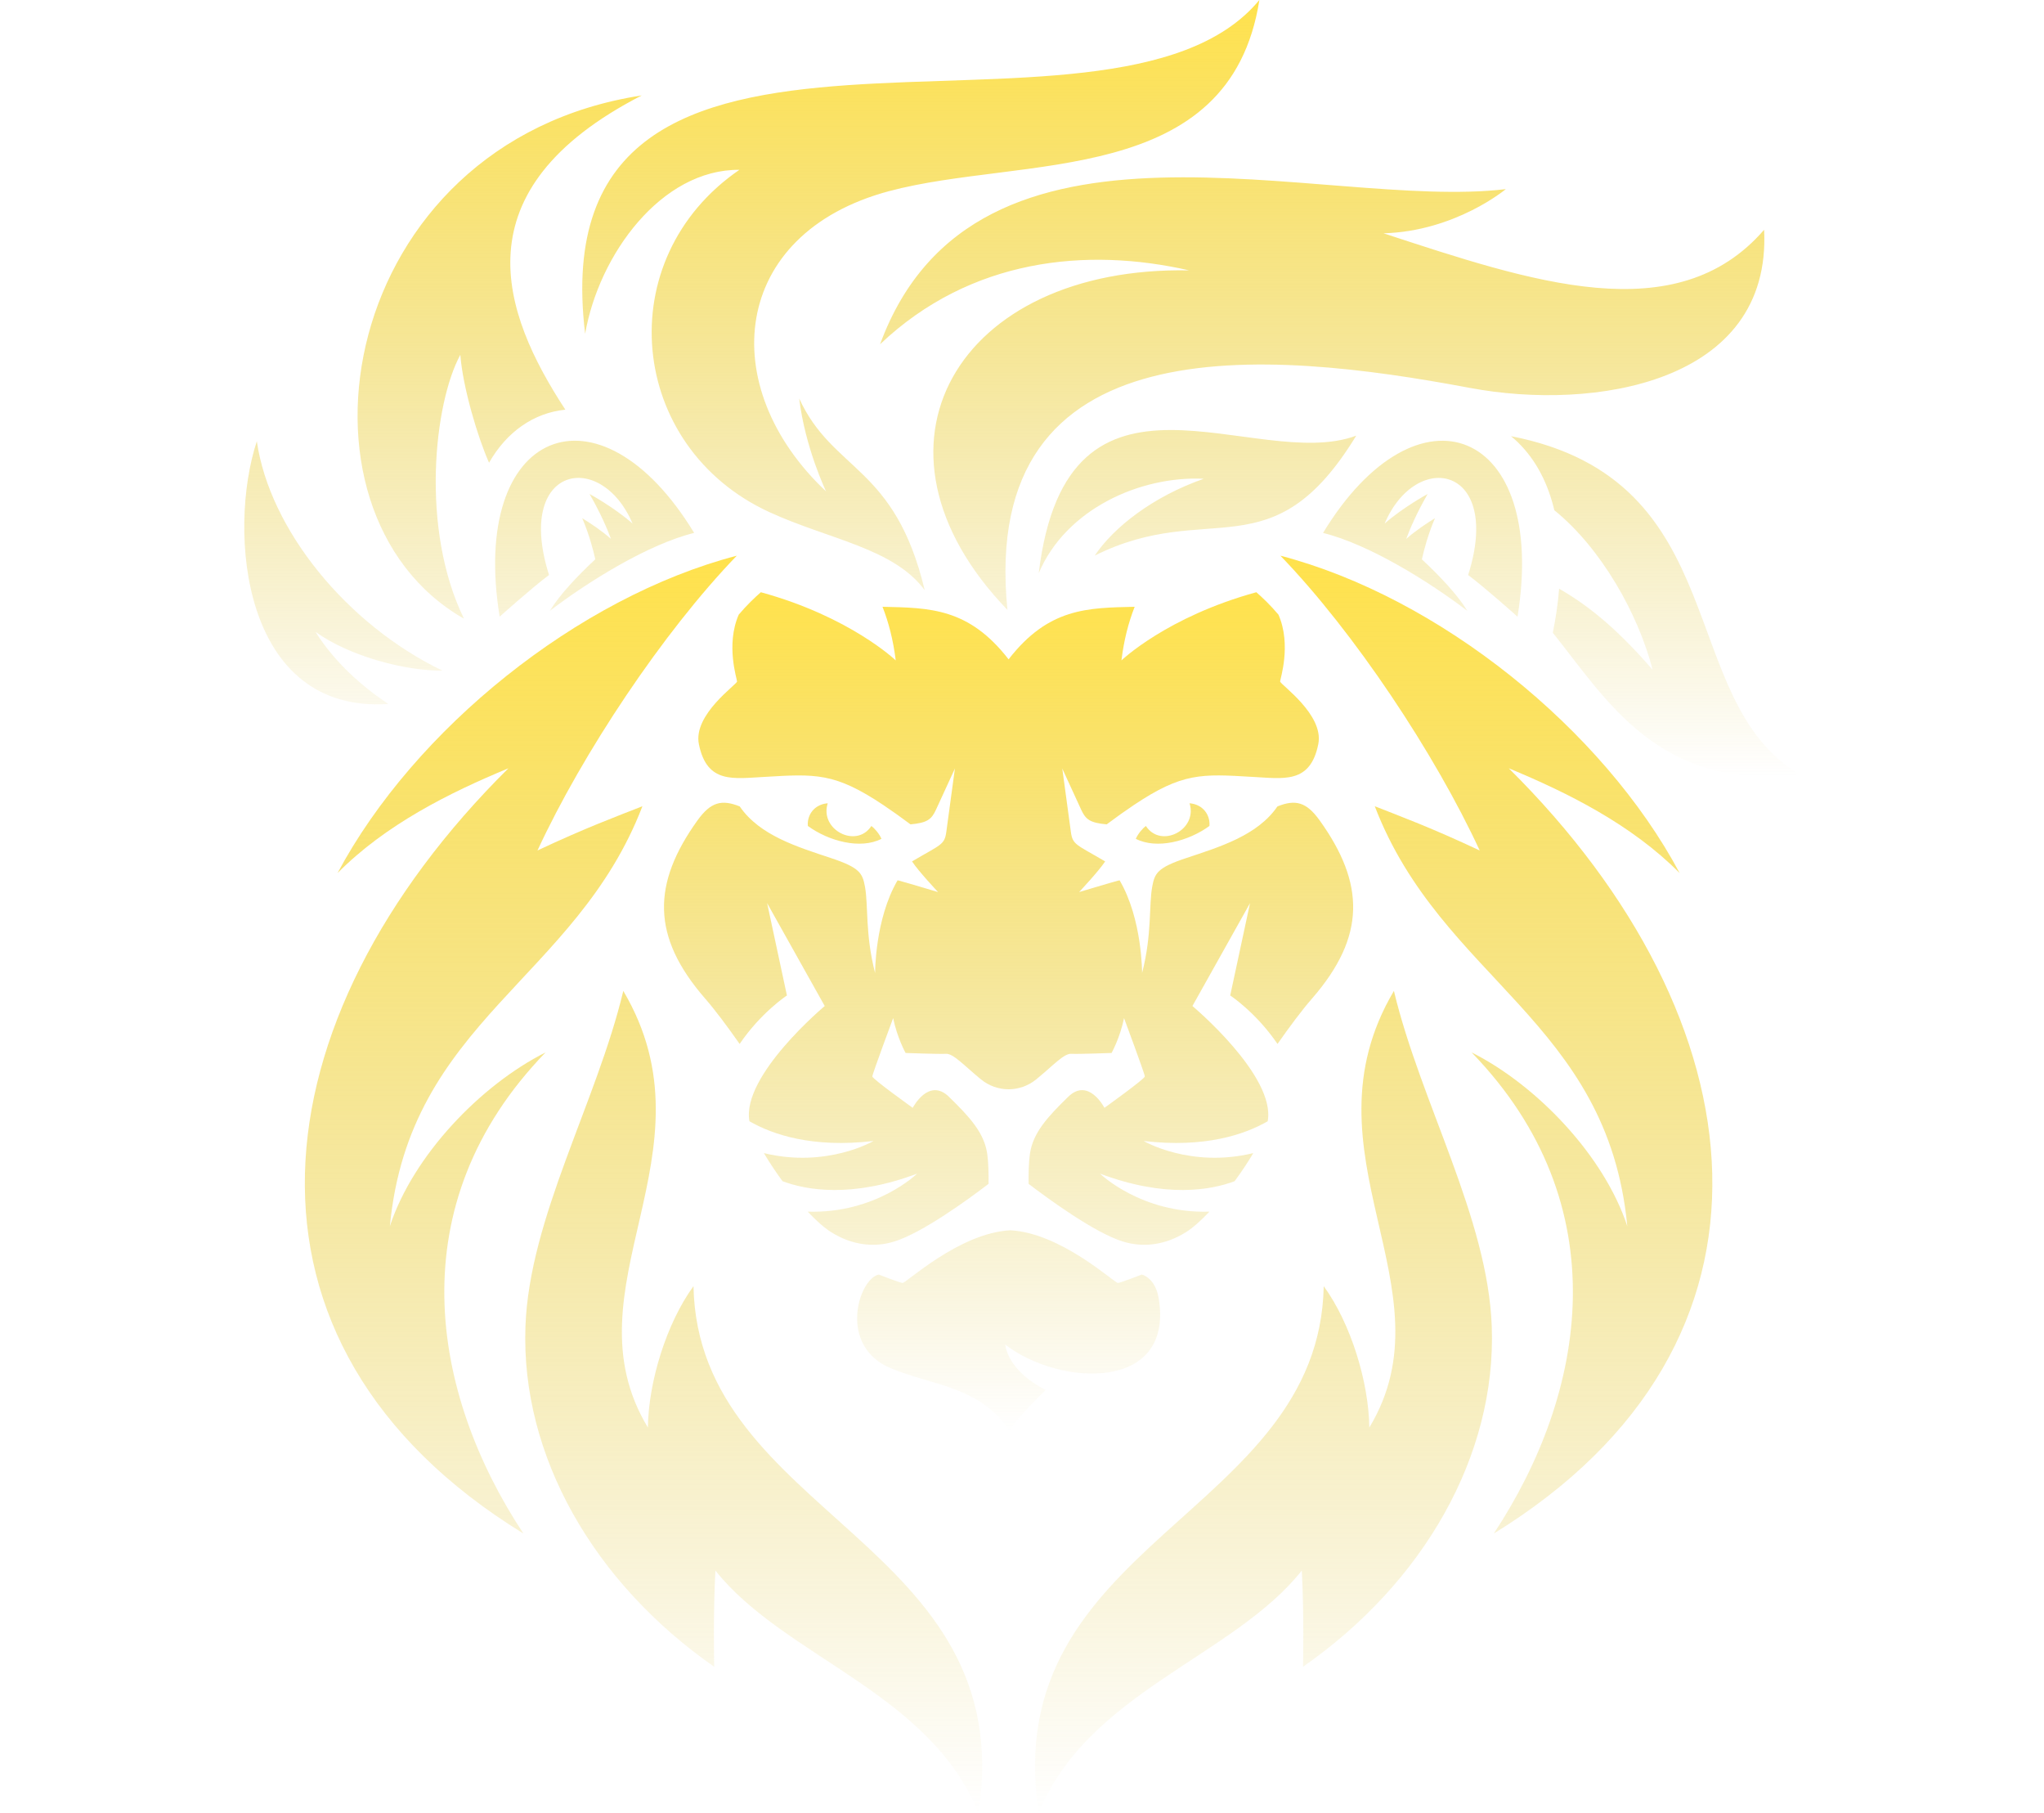
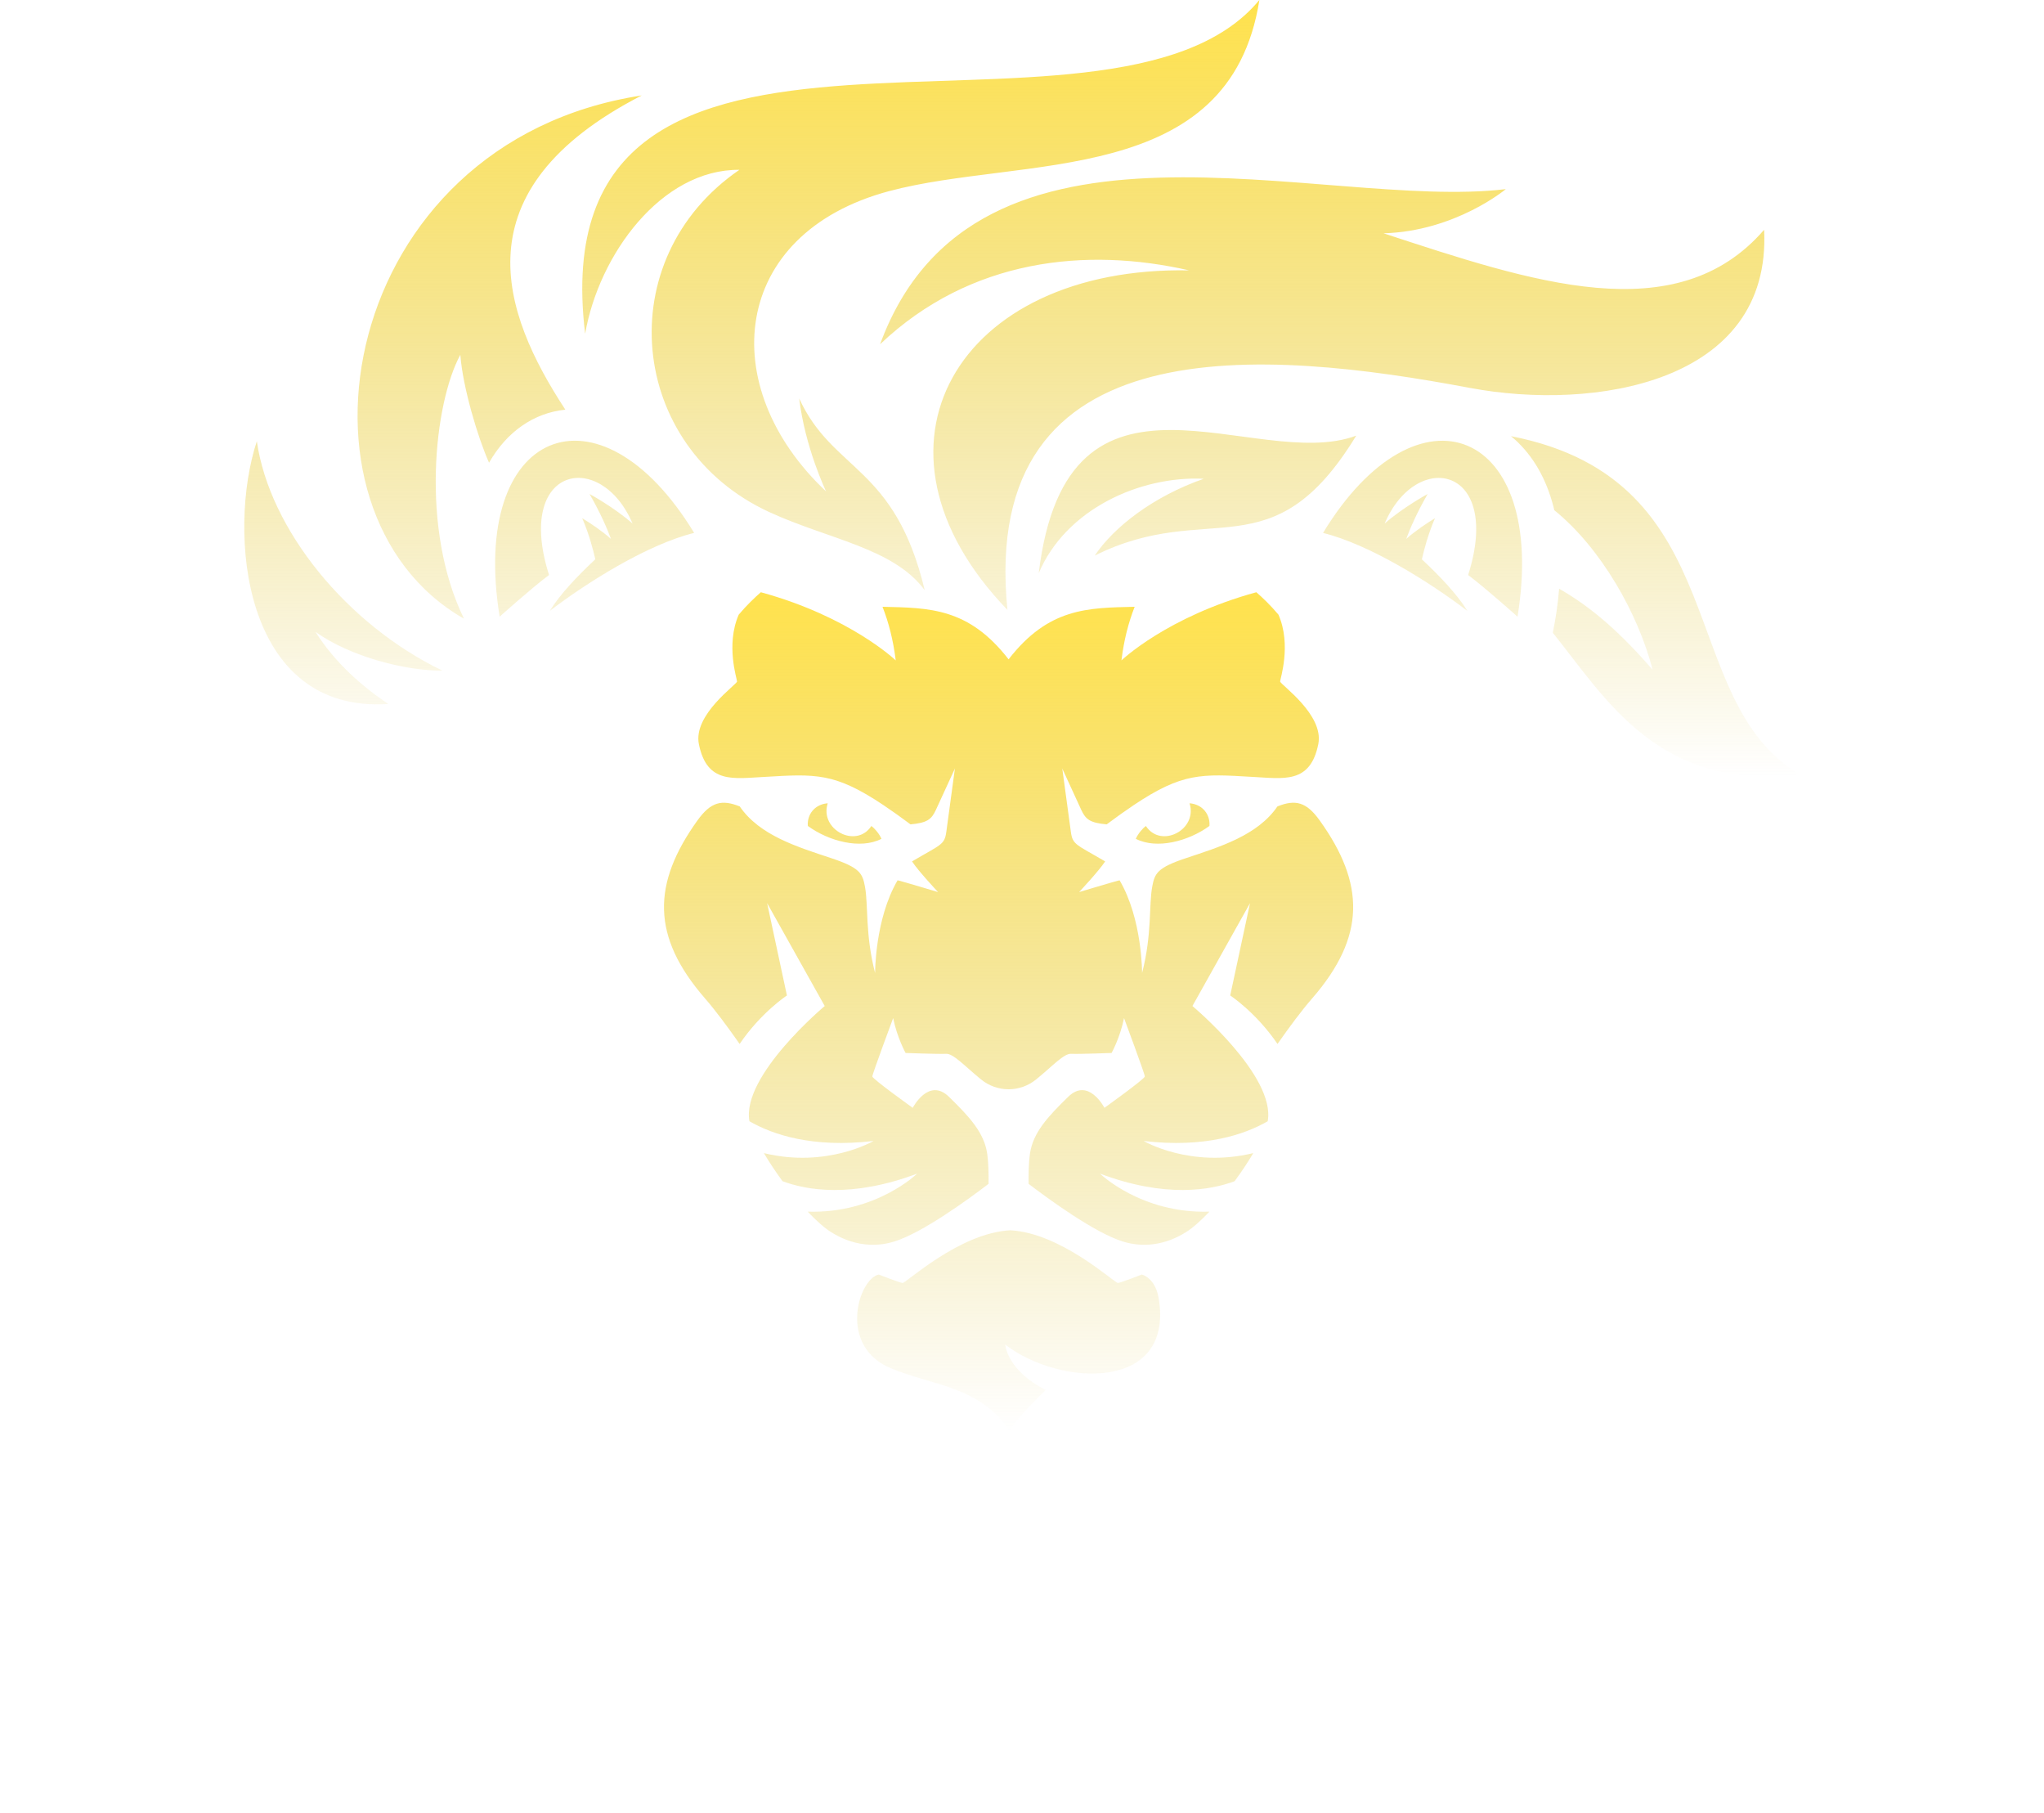
<svg xmlns="http://www.w3.org/2000/svg" width="159" height="141" viewBox="0 0 159 141" fill="none">
  <g clip-path="url(#clip0_175_968)">
    <path fill-rule="evenodd" clip-rule="evenodd" d="M43.976 31.859C39.059 24.346 35.579 14.801 49.917 7.423C26.228 11.066 21.518 39.806 36.094 48.118C32.677 41.141 33.77 31.329 35.808 27.596C36.001 30.134 37.174 34.048 38.043 35.987C39.409 33.586 41.523 32.109 43.976 31.861V31.859ZM85.158 43.21C94.061 38.771 98.948 44.628 105.5 33.882C97.635 36.819 83.028 26.213 80.801 44.576C82.908 39.601 88.677 37 93.637 37.235C89.7 38.613 86.646 40.992 85.158 43.21ZM42.776 47.502C45.714 45.258 50.385 42.338 53.997 41.445C46.604 29.291 36.49 33.334 38.868 47.96C38.868 47.96 41.351 45.733 42.709 44.718C40.014 36.237 46.727 34.895 49.206 40.721C47.802 39.475 45.861 38.418 45.861 38.418C46.698 39.878 47.216 41.073 47.527 41.912C46.795 41.263 45.892 40.67 45.29 40.302C45.829 41.554 46.15 42.788 46.308 43.498C44.902 44.813 43.542 46.244 42.776 47.502ZM71.932 45.899C69.613 36.182 64.793 36.71 62.169 30.993C62.629 34.827 64.26 38.22 64.26 38.22C55.599 30.071 56.82 18.171 69.15 14.868C79.515 12.093 95.666 14.637 97.966 -0.002C86.319 14.11 41.762 -5.105 45.517 25.959C46.587 19.806 51.439 13.158 57.517 13.207C47.401 20.15 48.828 34.752 59.836 39.823C64.446 41.947 69.51 42.615 71.932 45.899ZM114.382 30.174C123.937 31.972 137.824 29.838 137.228 17.871C130.384 25.776 119.093 21.896 107.622 18.144C113.215 17.99 117.135 14.709 117.135 14.709C102.862 16.423 75.88 6.595 68.461 26.772C75.5 20.096 84.522 19.207 92.507 21.028C74.507 20.677 66.159 34.756 78.367 47.433C76.136 25.052 98.56 27.199 114.382 30.176V30.174ZM30.205 54.751C28.207 53.412 26.064 51.561 24.541 49.141C27.21 51.057 31.558 52.187 34.41 52.154C26.981 48.572 20.969 41.189 19.978 34.317C17.672 41.319 18.83 55.511 30.205 54.751ZM114.138 47.504C111.198 45.261 106.529 42.34 102.917 41.447C110.31 29.294 120.424 33.336 118.046 47.962C118.046 47.962 115.563 45.735 114.205 44.721C116.9 36.239 110.187 34.897 107.708 40.722C109.112 39.477 111.053 38.42 111.053 38.42C110.216 39.88 109.698 41.075 109.387 41.914C110.119 41.265 111.022 40.672 111.624 40.304C111.085 41.557 110.764 42.79 110.606 43.5C112.012 44.815 113.372 46.246 114.14 47.504H114.138ZM117.538 33.922C135.079 37.334 130.216 54.467 140 60.23C129.037 61.576 124.915 54.339 120.791 49.212V49.206C121.014 48.128 121.188 46.973 121.282 45.786C123.912 47.284 126.141 49.313 128.556 52.087C127.44 47.765 124.575 42.651 120.909 39.681C120.434 37.682 119.549 35.84 118.08 34.405C117.905 34.235 117.725 34.075 117.54 33.924L117.538 33.922Z" fill="url(#paint0_linear_175_968)" />
-     <path fill-rule="evenodd" clip-rule="evenodd" d="M108.43 77.066C110.514 85.764 115.735 94.703 116.042 103.162C116.407 113.219 110.728 123.095 101.36 129.629C101.36 129.629 101.45 125.459 101.265 122.146C95.92 128.873 84.596 131.608 80.801 140.999C77.565 119.87 102.627 117.914 102.971 100.029C105.078 102.926 106.47 107.466 106.518 111.023C113.064 100.187 100.969 89.682 108.43 77.066ZM126.585 95.365C124.781 89.875 119.549 84.402 114.474 81.848C125.962 93.703 123.412 108.347 116.201 119.265C140.287 104.458 137.035 79.249 117.366 59.752C121.952 61.651 126.902 64.116 130.657 67.9C124.686 56.712 111.956 46.443 99.601 43.218C105.366 49.195 111.616 58.609 115.104 66.143C111.37 64.389 109.018 63.519 106.942 62.704C112.119 76.186 125.072 79.392 126.585 95.365ZM30.328 95.365C32.133 89.877 37.365 84.404 42.44 81.848C30.952 93.703 33.504 108.347 40.713 119.265C16.626 104.458 19.879 79.249 39.548 59.752C34.964 61.651 30.012 64.116 26.257 67.9C32.228 56.712 44.958 46.443 57.313 43.218C51.548 49.195 45.298 58.609 41.81 66.143C45.544 64.389 47.898 63.519 49.972 62.704C44.794 76.186 31.842 79.392 30.328 95.365ZM48.486 77.066C46.402 85.764 41.181 94.703 40.874 103.162C40.509 113.219 46.188 123.095 55.556 129.629C55.556 129.629 55.466 125.459 55.651 122.146C60.996 128.873 72.32 131.608 76.115 140.999C79.351 119.87 54.289 117.914 53.945 100.029C51.838 102.926 50.446 107.466 50.398 111.023C43.852 100.187 55.947 89.682 48.486 77.066Z" fill="url(#paint1_linear_175_968)" />
    <path fill-rule="evenodd" clip-rule="evenodd" d="M78.459 84.716C79.221 84.716 79.981 84.457 80.614 83.938C81.918 82.875 82.753 81.926 83.332 81.957C83.911 81.989 86.469 81.892 86.469 81.892C86.469 81.892 87.129 80.701 87.437 79.18C87.437 79.18 89.055 83.527 89.055 83.718C89.055 83.909 85.913 86.159 85.913 86.159C85.913 86.159 84.675 83.756 83.093 85.302C81.513 86.846 80.346 88.088 80.115 89.75C80.022 90.418 80.004 91.279 80.014 92.071C81.559 93.25 85.141 95.87 87.334 96.552C89.007 97.073 90.719 96.786 92.23 95.844C92.782 95.5 93.422 94.93 94.081 94.233C88.766 94.397 85.569 91.277 85.569 91.277C90.684 93.199 94.201 92.554 96.039 91.865C96.577 91.134 97.074 90.386 97.49 89.68C92.591 90.871 88.961 88.737 88.961 88.737C93.737 89.298 96.835 88.226 98.612 87.203C99.263 83.682 92.757 78.241 92.757 78.241L97.238 70.24L95.697 77.421C95.697 77.421 97.697 78.726 99.376 81.19C100.306 79.861 101.255 78.585 102.069 77.65C106.266 72.825 106.18 68.717 102.654 63.803C101.622 62.366 100.77 62.156 99.37 62.717C97.821 64.982 94.873 65.868 92.243 66.744C90.006 67.488 89.821 67.933 89.63 68.957C89.362 70.398 89.622 72.659 88.841 75.675C88.841 75.675 88.862 71.484 87.093 68.465C87.038 68.476 86.988 68.486 86.942 68.499C86.388 68.646 83.941 69.379 83.941 69.379C83.941 69.379 85.485 67.738 85.968 66.994C83.704 65.66 83.439 65.719 83.299 64.681L82.633 59.771L84.109 62.984C84.457 63.74 84.801 63.994 86.088 64.112C86.873 63.528 87.571 63.03 88.203 62.608C91.981 60.08 93.469 60.185 97.41 60.419C99.842 60.542 101.916 60.988 102.547 57.881C103.017 55.574 99.58 53.231 99.58 53C99.58 52.803 100.478 50.16 99.45 47.804C98.833 47.069 98.195 46.466 97.729 46.059C90.776 47.964 87.236 51.361 87.236 51.361C87.427 49.784 87.787 48.401 88.264 47.191C84.606 47.275 81.567 47.267 78.457 51.279C75.347 47.267 72.308 47.275 68.65 47.191C69.126 48.401 69.485 49.784 69.678 51.361C69.678 51.361 66.138 47.964 59.185 46.059C58.719 46.466 58.081 47.069 57.464 47.804C56.438 50.16 57.334 52.8 57.334 53C57.334 53.231 53.896 55.574 54.366 57.881C54.998 60.988 57.072 60.542 59.504 60.419C63.445 60.187 64.931 60.082 68.711 62.608C69.344 63.032 70.043 63.528 70.826 64.112C72.111 63.994 72.457 63.74 72.803 62.984L74.281 59.771L73.615 64.681C73.475 65.719 73.21 65.66 70.946 66.994C71.428 67.738 72.971 69.379 72.971 69.379C72.971 69.379 70.524 68.646 69.97 68.499C69.926 68.486 69.876 68.476 69.821 68.465C68.052 71.486 68.073 75.675 68.073 75.675C67.292 72.659 67.552 70.398 67.284 68.957C67.093 67.933 66.908 67.488 64.671 66.744C62.039 65.868 59.093 64.982 57.542 62.717C56.144 62.158 55.29 62.366 54.257 63.803C50.732 68.717 50.645 72.825 54.843 77.65C55.657 78.585 56.604 79.861 57.535 81.19C59.214 78.724 61.214 77.421 61.214 77.421L59.674 70.24L64.154 78.241C64.154 78.241 57.649 83.682 58.299 87.203C60.077 88.226 63.175 89.3 67.951 88.737C67.951 88.737 64.32 90.871 59.422 89.68C59.838 90.386 60.337 91.134 60.872 91.865C62.711 92.554 66.228 93.199 71.342 91.277C71.342 91.277 68.146 94.399 62.83 94.233C63.487 94.93 64.129 95.502 64.681 95.844C66.192 96.786 67.905 97.073 69.578 96.552C71.771 95.87 75.353 93.252 76.898 92.071C76.908 91.279 76.891 90.418 76.797 89.75C76.566 88.088 75.401 86.848 73.819 85.302C72.239 83.758 71 86.159 71 86.159C71 86.159 67.857 83.909 67.857 83.718C67.857 83.527 69.477 79.18 69.477 79.18C69.785 80.699 70.444 81.892 70.444 81.892C70.444 81.892 73.002 81.989 73.582 81.957C74.161 81.926 74.998 82.875 76.299 83.938C76.933 84.457 77.695 84.716 78.455 84.716H78.459ZM68.568 65.236C68.398 64.845 68.041 64.423 67.781 64.24C66.621 66.022 63.731 64.536 64.388 62.473C63.347 62.553 62.769 63.377 62.841 64.236C64.478 65.431 66.946 66.074 68.57 65.236H68.568ZM88.352 65.236C88.522 64.845 88.879 64.423 89.139 64.24C90.3 66.022 93.189 64.536 92.532 62.473C93.573 62.553 94.151 63.377 94.081 64.236C92.444 65.431 89.976 66.074 88.352 65.236ZM69.313 106.418C72.646 107.792 76.176 107.801 78.537 111.272C79.261 110.101 80.469 109.011 81.336 108.093C78.323 106.574 78.197 104.576 78.197 104.576C82.451 107.847 91.359 108.263 90.13 100.958C89.859 99.353 88.818 99.124 88.818 99.124C88.818 99.124 87.236 99.746 86.965 99.779C86.715 99.809 82.555 95.886 78.587 95.683C74.618 95.886 70.459 99.811 70.209 99.779C69.938 99.746 68.356 99.124 68.356 99.124C66.782 99.471 65.149 104.702 69.313 106.418Z" fill="url(#paint2_linear_175_968)" />
  </g>
  <defs>
    <linearGradient id="paint0_linear_175_968" x1="79.5" y1="-0.002" x2="79.5" y2="60.394" gradientUnits="userSpaceOnUse">
      <stop stop-color="#FFE24D" />
      <stop offset="1" stop-color="#DABF36" stop-opacity="0" />
    </linearGradient>
    <linearGradient id="paint1_linear_175_968" x1="78.457" y1="43.218" x2="78.457" y2="140.999" gradientUnits="userSpaceOnUse">
      <stop stop-color="#FFE24D" />
      <stop offset="1" stop-color="#DABF36" stop-opacity="0" />
    </linearGradient>
    <linearGradient id="paint2_linear_175_968" x1="78.456" y1="46.059" x2="78.456" y2="111.272" gradientUnits="userSpaceOnUse">
      <stop stop-color="#FFE24D" />
      <stop offset="1" stop-color="#DABF36" stop-opacity="0" />
    </linearGradient>
    <clipPath id="clip0_175_968">
      <rect width="121" height="141" fill="white" transform="translate(19)" />
    </clipPath>
  </defs>
</svg>